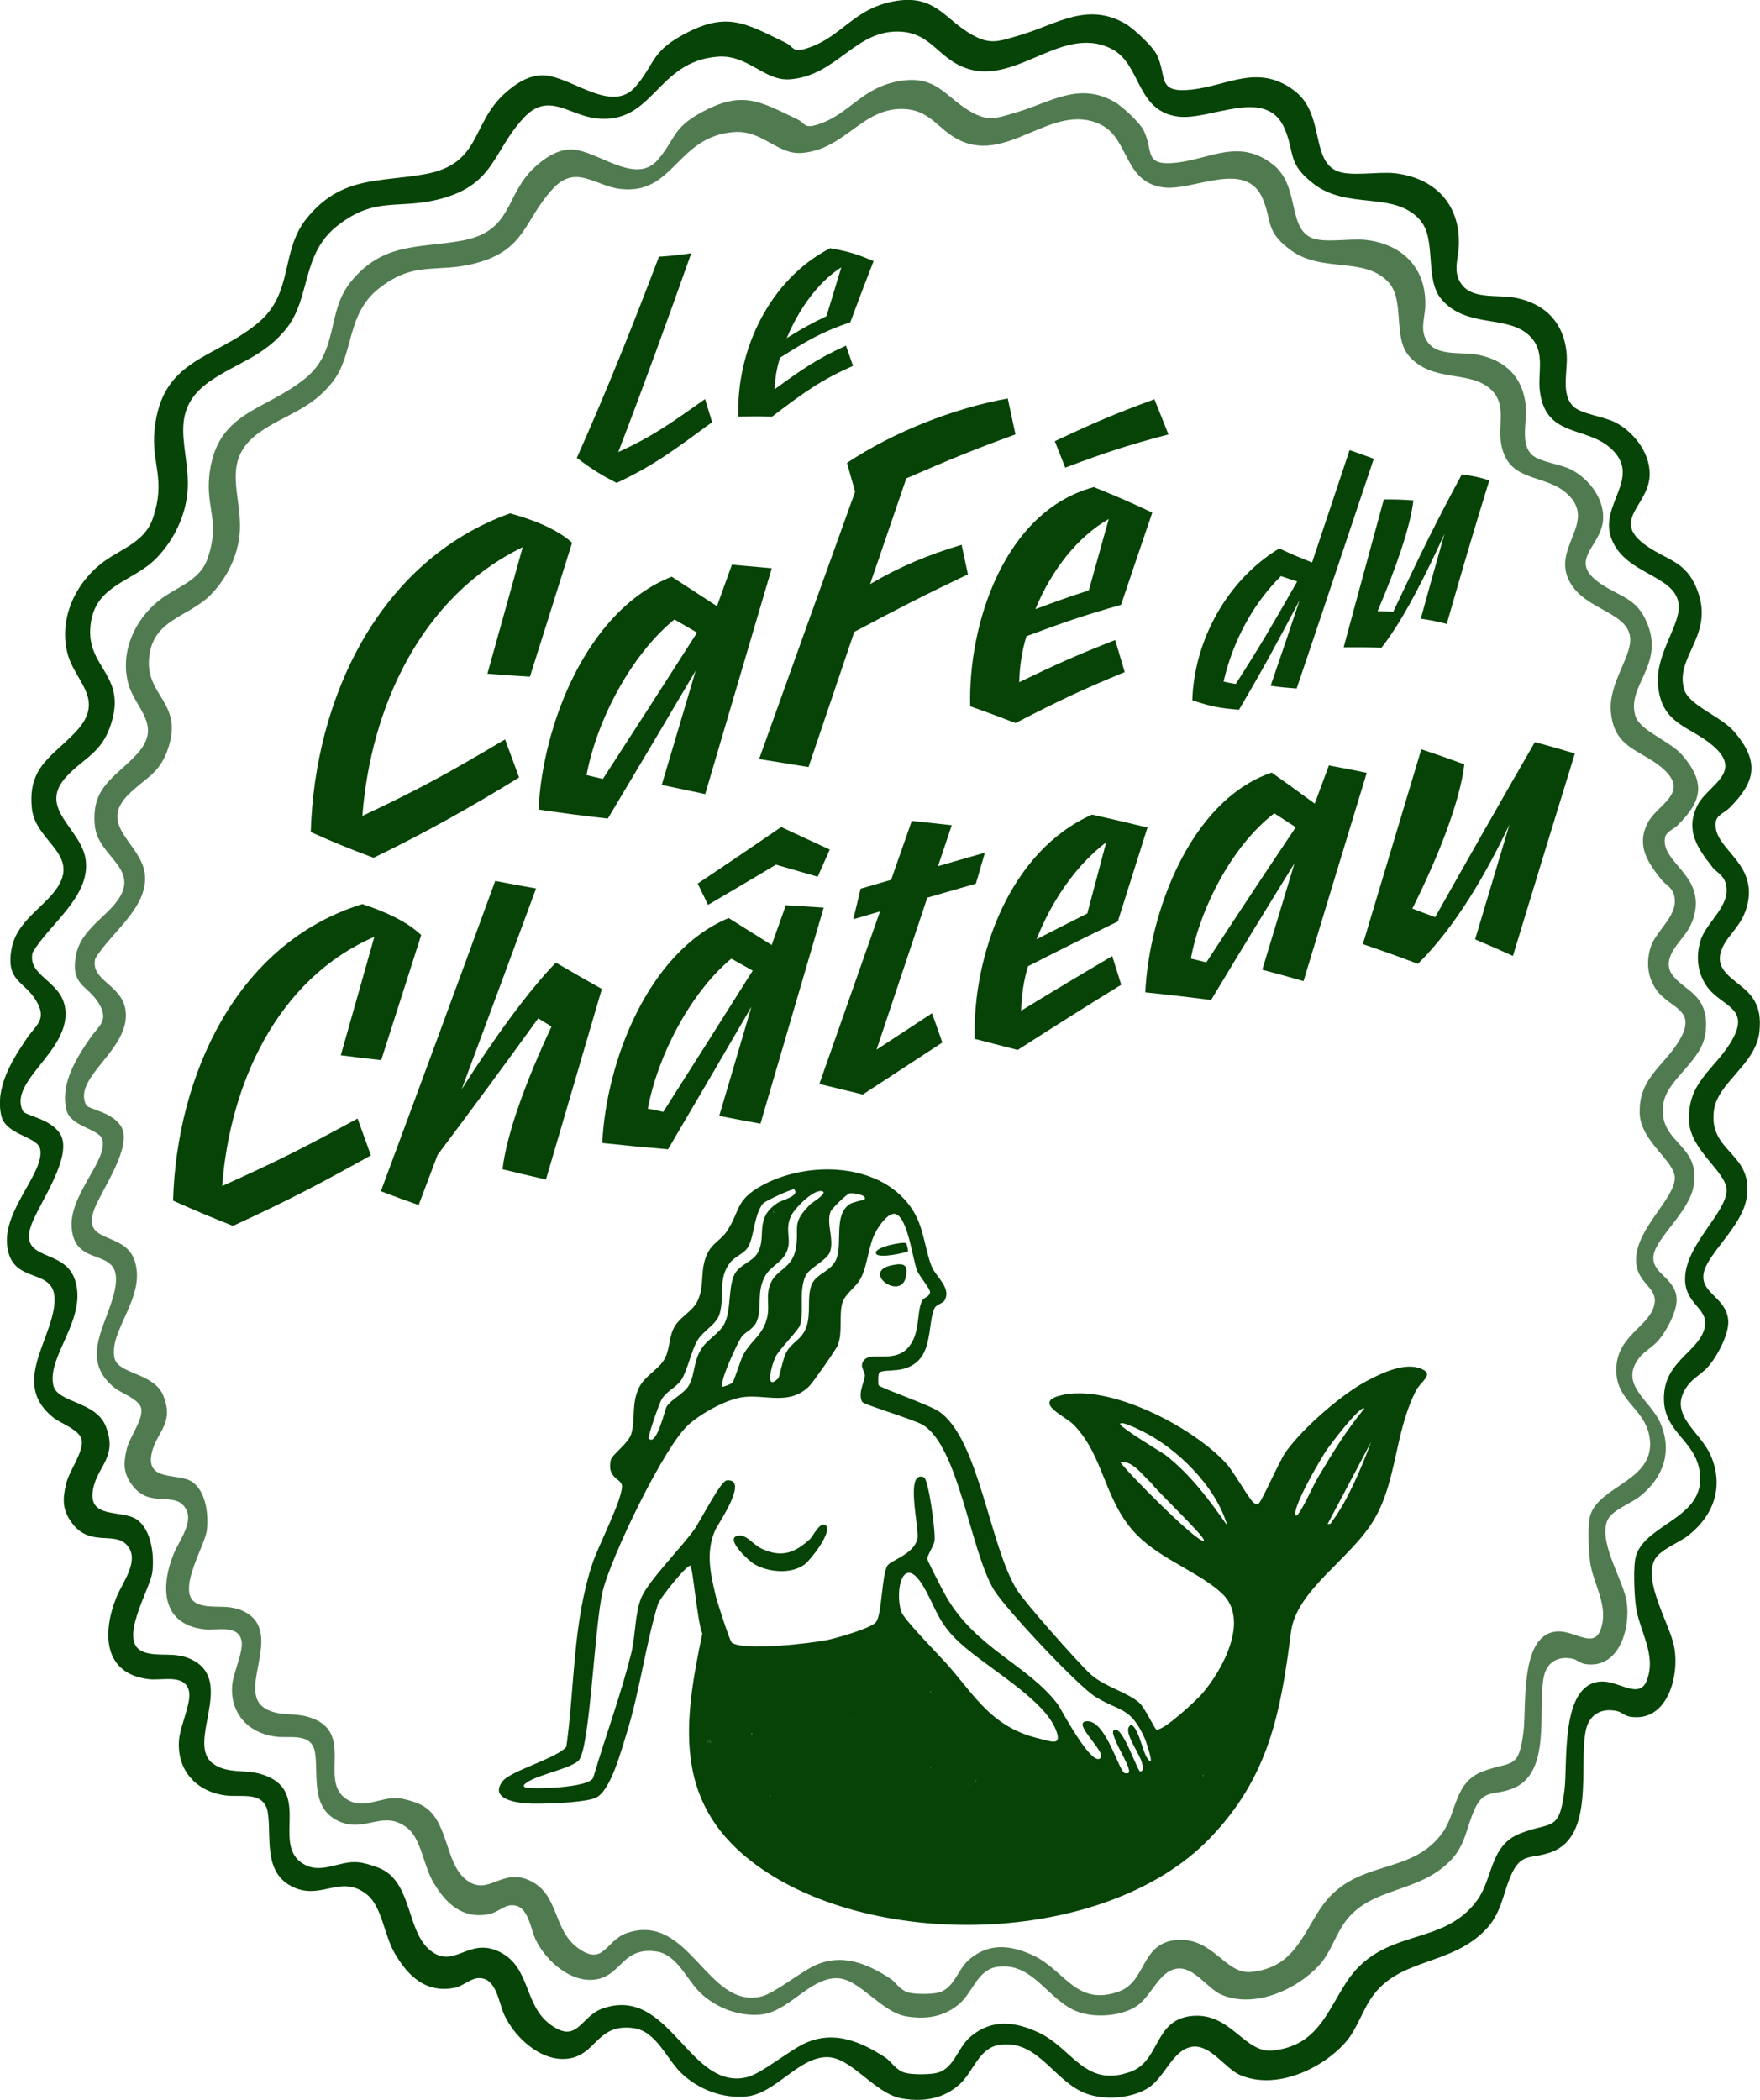
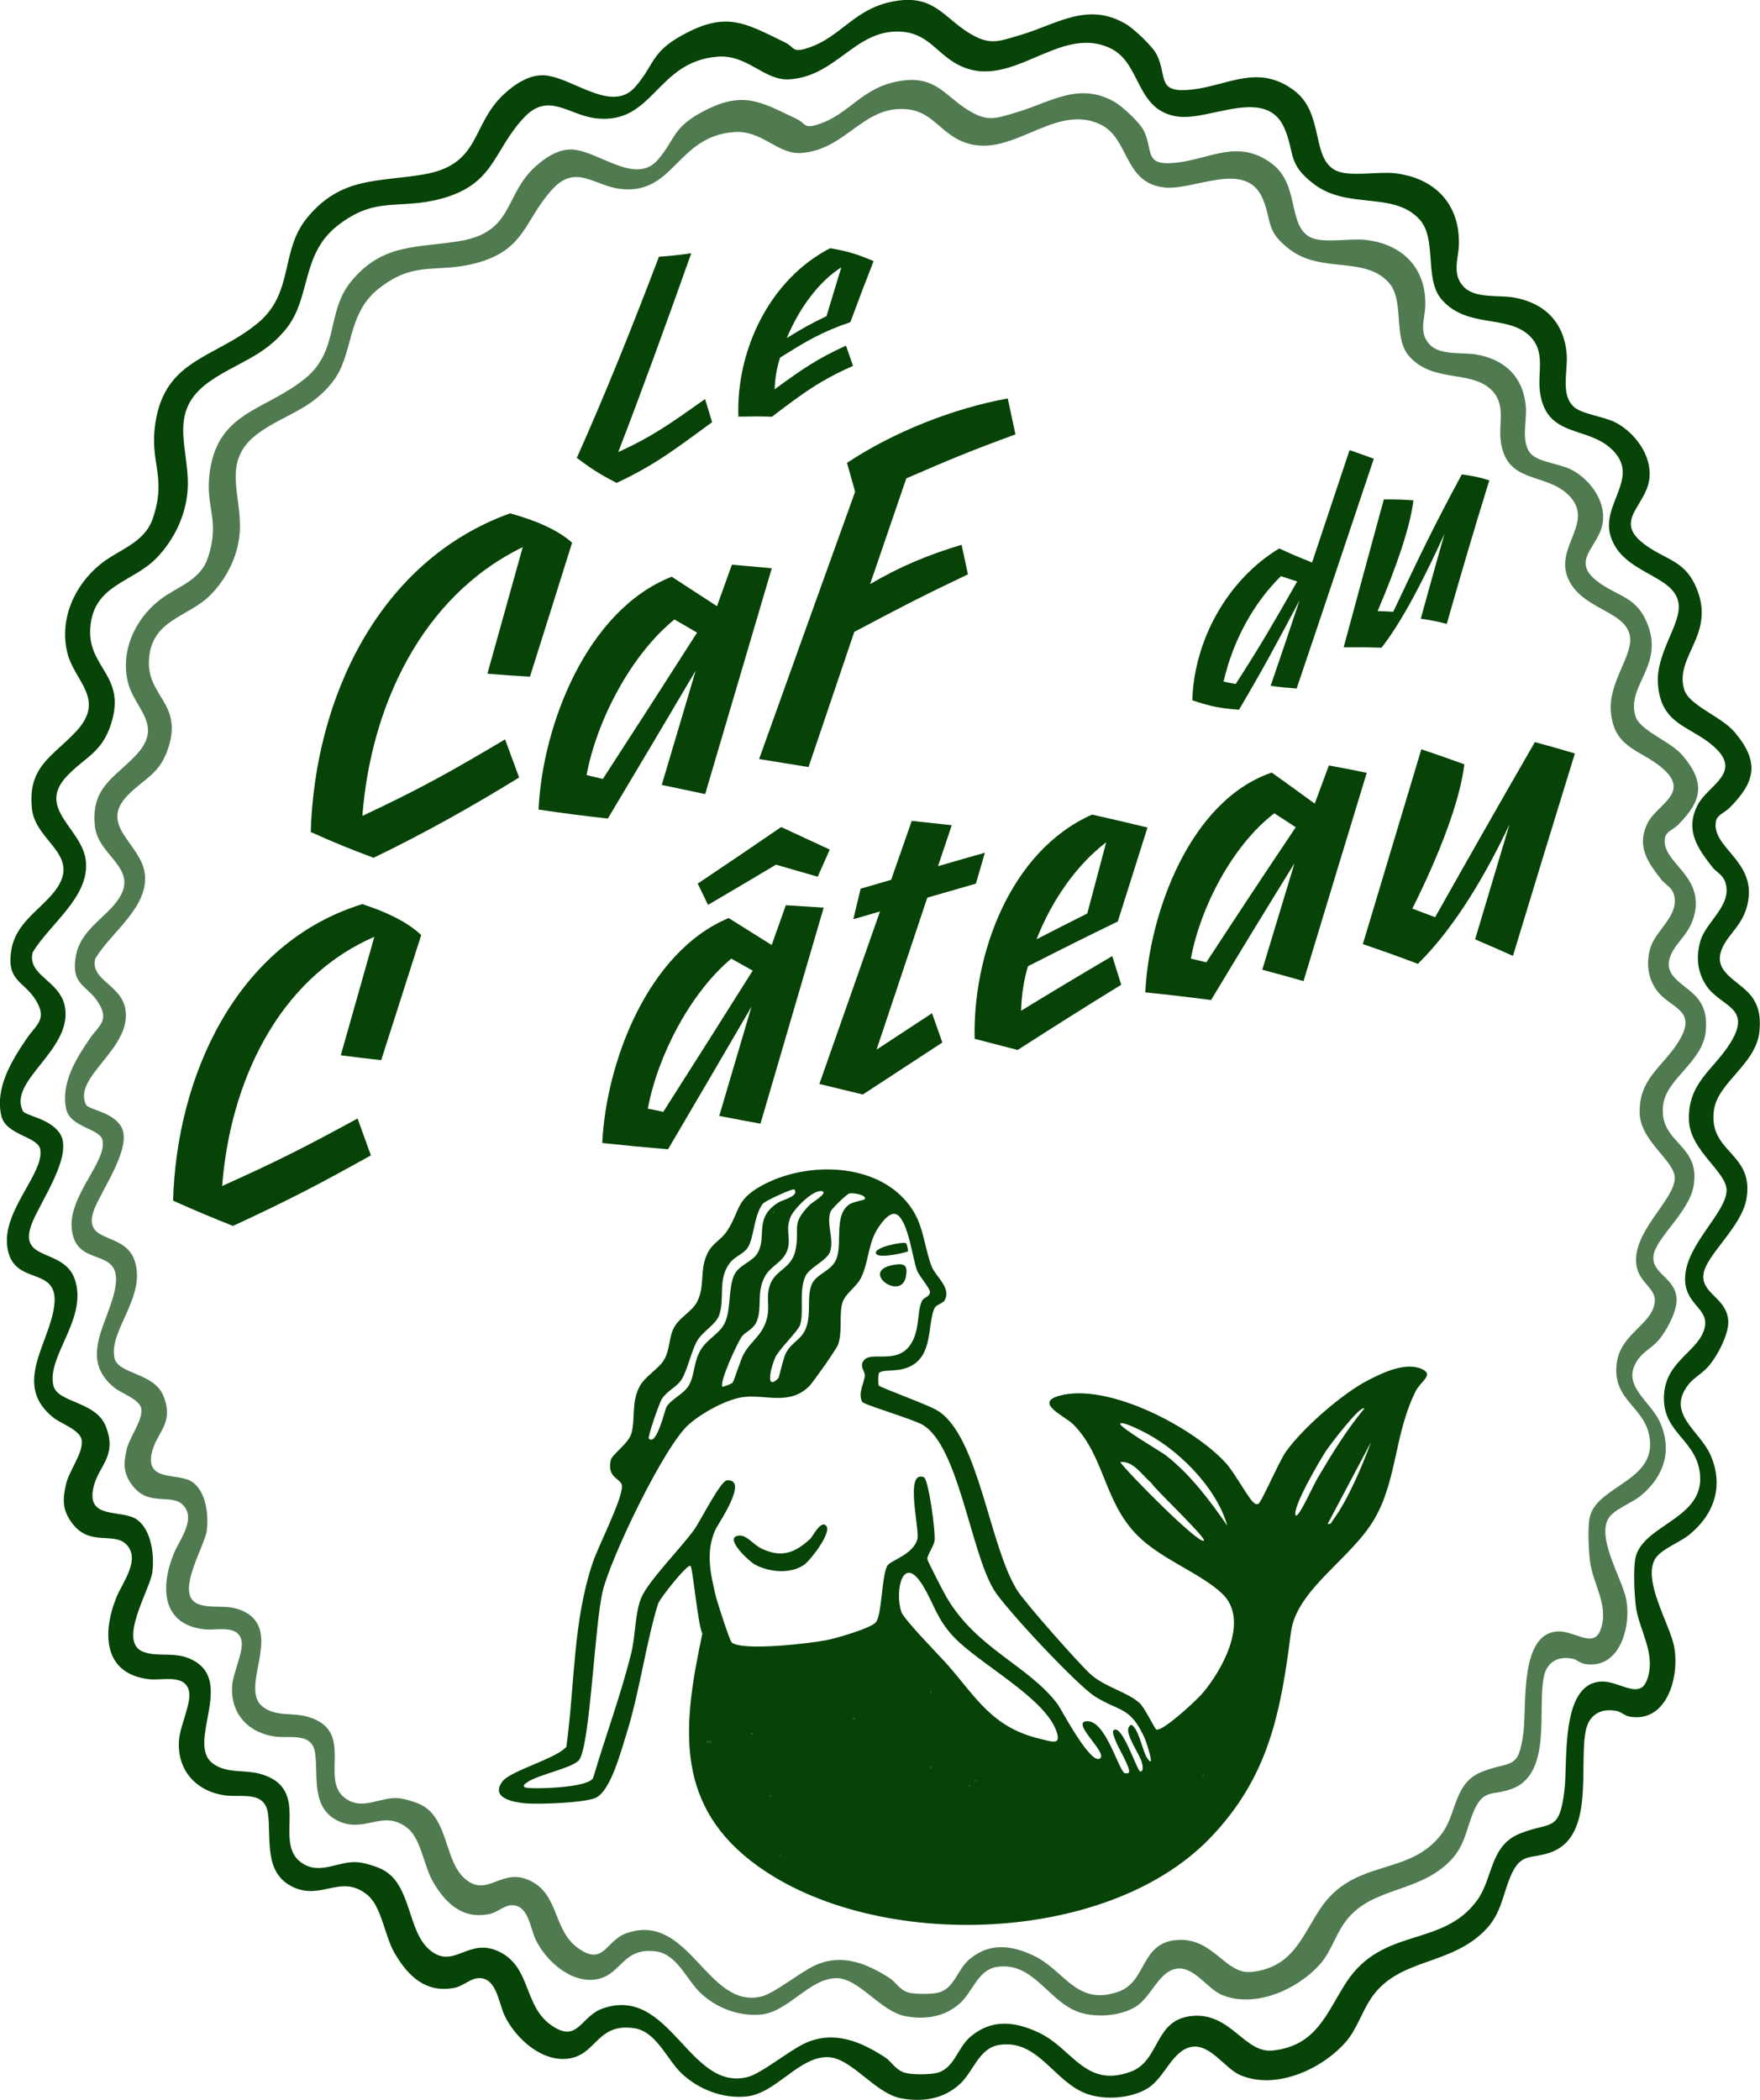
<svg xmlns="http://www.w3.org/2000/svg" id="Calque_2" data-name="Calque 2" viewBox="0 0 297 354.24">
  <defs>
    <style>
      .cls-1 {
        fill: #074307;
      }

      .cls-2 {
        fill: #064306;
      }

      .cls-3 {
        fill: #074407;
      }

      .cls-4 {
        opacity: .7;
      }
    </style>
  </defs>
  <g id="Calque_1-2" data-name="Calque 1">
    <g>
      <path class="cls-1" d="M39.3,206.8c-4.03-1.61-6.05-2.45-10.09-4.25.58-20.83,10.53-43.43,31.93-50.03,3.77,1.23,7.47,2.88,9.94,5.22-2.7,8.47-4.05,12.69-6.75,21.1-2.73-.29-4.09-.46-6.82-.82,2.26-7.97,3.4-11.97,5.66-19.98-16.51,7.17-24.38,24.95-25.68,42.03,9.14-4.1,13.71-6.41,22.85-11.38.9,2.49,1.35,3.74,2.25,6.22-9.32,5.18-13.97,7.59-23.29,11.9Z" />
-       <path class="cls-1" d="M84.8,197.27c.65-5.87,3.99-14.99,8.27-24.1-.9-.55-1.35-.82-2.25-1.37-5.59,7.73-11.25,15.41-16.98,23.03-1.28,3.39-1.92,5.08-3.19,8.46-2.55-.9-3.83-1.37-6.38-2.33,6.48-17.43,12.91-34.88,19.3-52.35,2.76.53,4.14.79,6.89,1.27-4.16,11.3-8.34,22.6-12.55,33.88,5.3-8.41,11.39-16.77,15.89-21.37,3.11,1.81,4.66,2.69,7.76,4.45-3.14,10.72-6.28,21.43-9.43,32.14-2.93-.67-4.4-1.01-7.33-1.73Z" />
+       <path class="cls-1" d="M84.8,197.27Z" />
      <path class="cls-1" d="M121.37,188.26c2.18-7.37,3.27-11.05,5.44-18.43-5.63,9.66-8.45,14.48-14.08,24.05-4.44-.38-6.66-.59-11.1-1.06.64-13.54,7.64-32.23,21.33-37.95,2.9,1.83,4.35,2.74,7.26,4.55.96-2.68,1.44-4.02,2.39-6.71,2.55.17,3.83.25,6.39.4-3.55,12.15-7.11,24.3-10.67,36.45-2.79-.51-4.18-.77-6.97-1.31ZM123.4,161.72c-6.99,5.85-12.43,16.47-14.08,25.3,1.04.22,1.57.33,2.61.54,5.05-7.92,10.08-15.86,15.09-23.82-1.45-.81-2.18-1.21-3.63-2.03ZM130.94,145.87c-4.59,2.73-6.88,4.1-11.46,6.78-.7-1.43-1.04-2.15-1.74-3.59,5.63-3.77,8.45-5.69,14.08-9.54,3.28,1.53,4.92,2.28,8.2,3.8-.81,1.83-1.22,2.75-2.03,4.58-2.81-.81-4.22-1.21-7.04-2.03Z" />
      <path class="cls-1" d="M145.6,184.64c-2.93-.71-4.4-1.07-7.33-1.78,3.41-9.7,6.82-19.4,10.23-29.1-1.8.53-2.7.79-4.5,1.31.49-2.06.74-3.09,1.23-5.15,2.06-.6,3.09-.9,5.15-1.5,1.39-3.98,2.09-5.96,3.48-9.94,2.7.29,4.05.43,6.75.73-.93,2.76-1.39,4.15-2.32,6.91,3.16-.92,4.74-1.37,7.91-2.27-.61,2.09-.91,3.13-1.52,5.22-3.28.94-4.92,1.41-8.2,2.36-3.42,10.25-5.14,15.38-8.56,25.64,3.74-2.46,5.62-3.69,9.36-6.14.7,1.97,1.05,2.96,1.74,4.94-5.37,3.5-8.05,5.26-13.42,8.77Z" />
      <path class="cls-1" d="M171.72,177.12c-2.9-.76-4.35-1.13-7.25-1.87-.34-14.08,5.9-31.65,19.81-37.83,3.74.84,5.62,1.27,9.36,2.18-2,6.33-3,9.5-5.01,15.85-6.07,2.95-9.1,4.47-15.16,7.55-.73,2.45-1.09,4.95-1.16,7.51,6.15-3.75,9.23-5.6,15.38-9.22.61,1.93.91,2.9,1.52,4.83-6.99,4.31-10.49,6.53-17.49,11.01ZM183.48,154.1c1.28-4.81,1.92-7.21,3.19-12.01-4.93,3.75-9.14,9.69-11.75,16.36,3.42-1.76,5.14-2.63,8.56-4.35Z" />
      <path class="cls-1" d="M213.01,163.59c2.18-7.2,3.27-10.8,5.44-17.97-5.63,9.12-8.45,13.74-14.08,23.08-4.44-.57-6.66-.83-11.1-1.29.61-13.1,7.4-32.32,21.33-37.08,2.9,2.07,4.35,3.11,7.26,5.24.96-2.58,1.44-3.87,2.39-6.44,2.55.47,3.83.71,6.39,1.24-3.57,11.71-7.13,23.42-10.67,35.14-2.79-.8-4.18-1.18-6.97-1.92ZM215.04,137.2c-7.08,5.41-12.5,15.92-14.08,24.51,1.04.25,1.57.38,2.61.63,6.04-9.23,9.06-13.8,15.09-22.79-1.45-.95-2.18-1.42-3.63-2.35Z" />
      <path class="cls-1" d="M248.92,158.48c2.32-7.78,3.48-11.66,5.8-19.39-3.83,8.08-9.01,17.16-15.45,23.51-3.71-1.4-5.57-2.06-9.29-3.33,3.28-10.96,6.57-21.91,9.87-32.87,2.9.98,4.35,1.48,7.26,2.54-.73,6.16-4.21,15.23-8.78,24.34,1.54.57,2.31.86,3.85,1.45,5.56-9.88,11.16-19.72,16.83-29.54,2.7.73,4.05,1.11,6.75,1.92-3.51,11.37-6.99,22.76-10.45,34.15-2.55-1.15-3.83-1.71-6.39-2.79Z" />
    </g>
    <g>
      <path class="cls-1" d="M214.42,115.69c1.96-5.7,2.93-8.6,4.89-14.44-4.09,7.73-6.14,11.54-10.23,18.48-3.15-.25-4.73-.52-7.88-1.6.31-10.15,5.93-20.33,14.67-25.61,2.21,1.03,3.32,1.48,5.54,2.37,2.53-7.55,3.8-11.37,6.33-18.96,1.64.57,2.45.86,4.09,1.46-4.35,12.92-8.64,25.85-13.02,38.76-1.76-.13-2.63-.21-4.39-.45ZM216.16,97.19c-4.54,4.47-8.08,10.76-9.68,17.79.82.19,1.23.27,2.05.4,4.15-6.43,6.22-10.01,10.37-17.29-1.1-.34-1.65-.52-2.74-.9Z" />
      <path class="cls-1" d="M239.76,104.35c1.6-5.79,2.39-8.65,3.99-14.28-3.09,6.77-6.93,14.52-10.63,19.2-2.55-.09-3.83-.08-6.38-.07,2.71-10.02,4.07-15.04,6.78-24.95,2,0,2.99.01,4.99.16-.5,4.38-2.89,11.33-6.04,18.68,1.06.03,1.59.05,2.64.11,4.63-9.8,6.94-14.6,11.57-23.17,1.86.25,2.78.44,4.64,1-2.87,9.32-4.31,14.2-7.18,24.22-1.76-.45-2.63-.62-4.39-.88Z" />
    </g>
    <g>
      <path class="cls-1" d="M63.06,144.71c-4.25-1.59-6.37-2.45-10.62-4.35.65-22.37,11.37-45.75,33.63-53.76,3.97,1.09,7.87,2.63,10.47,4.95-2.84,9.07-4.26,13.59-7.11,22.6-2.87-.16-4.31-.26-7.18-.5,2.38-8.51,3.58-12.78,5.96-21.35-17.19,8.36-25.65,27.04-27.06,45.34,9.63-4.52,14.45-7.19,24.08-12.91.95,2.58,1.42,3.86,2.37,6.43-7.91,4.88-16.16,9.5-24.53,13.53Z" />
      <path class="cls-1" d="M111.67,132.41c2.29-7.71,3.44-11.56,5.73-19.28-4.92,8.33-9.86,16.66-14.83,24.96-4.68-.54-7.02-.83-11.69-1.52.65-14.09,8.05-33.61,22.47-39.28,3.06,2,4.59,2.99,7.64,4.97,1.01-2.8,1.51-4.2,2.52-7,2.69.24,4.04.36,6.73.6-3.75,12.7-7.49,25.4-11.24,38.1-2.94-.61-4.4-.92-7.34-1.55ZM113.81,104.5c-7.36,5.99-13.11,17.06-14.83,26.25,1.1.27,1.65.4,2.75.66,5.33-8.21,10.63-16.44,15.9-24.69-1.53-.89-2.29-1.33-3.82-2.22Z" />
      <path class="cls-1" d="M128.1,128.05c5.39-15.04,10.78-30.07,16.2-45.1-.55-1.94-.83-2.92-1.37-4.86,7.75-5.17,17.95-9.22,27.13-10.87.52,2.42.78,3.64,1.3,6.06-7.37,2.69-11.05,4.22-18.42,7.42-2.45,7.12-3.67,10.69-6.11,17.84,4.97-2.94,9.78-4.94,15.44-6.64.43,2,.64,3,1.07,4.99-7.67,3.65-11.51,5.63-19.18,9.71-3.09,9.1-4.63,13.66-7.72,22.8-3.33-.55-5-.82-8.33-1.35Z" />
-       <path class="cls-1" d="M171.36,121.97c-3.06-1.18-4.59-1.74-7.64-2.82-.38-13.74,5.69-32.91,20.87-36.98,3.94,1.6,5.92,2.45,9.86,4.3-2.11,6.19-3.16,9.3-5.27,15.56-6.39,1.82-9.58,2.91-15.97,5.3-.76,2.48-1.15,5.06-1.22,7.75,6.48-3.12,9.72-4.57,16.2-7.11.64,2.16.96,3.24,1.61,5.41-7.37,3.04-11.05,4.8-18.42,8.59ZM183.74,99.59c1.35-4.83,2.02-7.23,3.36-12.03-5.2,2.95-9.63,8.55-12.38,15.2,3.61-1.35,5.41-1.99,9.02-3.17ZM179.76,78.89c-.7-1.79-1.05-2.68-1.76-4.46,6.73-3.17,10.09-4.61,16.81-7.08.95,2.37,1.42,3.56,2.37,5.94-6.97,1.83-10.46,2.99-17.43,5.6Z" />
    </g>
    <g>
      <path class="cls-1" d="M97.29,77.21s.03,0,.06,0c4.98-11.14,9.51-22.49,13.85-33.9,2.18-.15,3.27-.28,5.45-.59-3.98,11.23-8.04,22.43-12.32,33.55,5.86-2.69,8.79-4.81,14.65-8.95.48,1.56.71,2.34,1.19,3.9-6.45,4.72-9.67,7.21-16.12,10.25-2.7-1.41-4.05-2.23-6.76-4.26Z" />
      <path class="cls-1" d="M130.28,70.3c-2.27-.07-3.41-.05-5.68-.01-.39-11.21,5.28-23.17,15.5-28.42,2.93.53,4.39.93,7.32,2.18-1.57,4.01-2.35,6.07-3.92,10.3-4.75,1.63-7.12,3-11.87,5.99-.57,1.79-.85,3.56-.91,5.33,4.81-3.51,7.22-5.16,12.04-7.36.48,1.36.72,2.04,1.19,3.41-5.47,2.43-8.21,4.41-13.68,8.58ZM139.47,53.34c1-3.33,1.5-4.98,2.5-8.24-3.86,2.43-7.15,7.01-9.2,11.93,2.68-1.65,4.02-2.42,6.7-3.69Z" />
    </g>
    <g>
      <path class="cls-1" d="M159.33,219.47c-.24.36-1.36.68-1.6,1.16-1,1.96-.53,6.19-2.42,8.51-2.27,2.79-5.81,1.66-6.92,2.4-.26.17-.19,2.06-.13,2.15.32.46,8.53,3.28,10.22,4.44,6.71,4.62,8.46,22.48,13.11,30.06,1.29,2.1,10.34,12.3,12.36,14.17,2.37,2.2,6.25,3.05,8.34,4.92.9.81,2.59,4.43,2.85,4.49,1.18.29,6.79-4.97,7.72-6.05,3.43-3.99,8.09-12.44,3.37-16.89-3.7-3.49-10.14-5.7-14.23-9.75-5.74-5.7-5.55-13.37-10.86-18.77-1.36-1.39-6.79-3.66-2.32-4.87,8.23-2.23,22.69,5.41,28.15,11.49,1.28,1.43,3.66,5.72,4.51,6.49.27.25.45.38.84.29.49-.11,3.53-7.21,4.67-8.81,2.86-3.98,9.41-9.73,13.75-11.99,2.56-1.34,6.38-3.18,9.15-1.98,2.21.95-.16,2.1-.96,3.69-3.62,7.17-3.15,14.95-6.95,21.55-3.87,6.74-13.21,11.95-14.13,19.16-1.73,13.56-3.73,24.48-13.72,34.81-17.78,18.38-57.79,19.1-77.43,3.78-13.15-10.26-11.28-23.65-8.18-38.35-.77-1.48-1.6-11.01-2-11.42-.43-.44-5.19,5.46-5.5,6.48-2.06,6.77-3.1,14.89-5.35,22.02-.89,2.81-2.64,9.52-5.16,10.64-1.88.84-9.52,1.12-11.78.93-1.88-.16-6.08-.82-3.95-3.69,1.35-1.82,9.13-3.87,10.79-5.85,1.45-10.44,1.07-21.02,4.46-31.09.92-2.74,4.97-10.6,4.93-12.88-.03-1.34-2.6-1.24-1.89-4.41.21-.93,2.97-2.78,3.46-4.43.73-2.47-.04-5.22,1.38-7.93.92-1.75,3.13-2.95,4.06-4.4,1.07-1.68.86-3.52,1.58-5.19.93-2.16,3.21-2.93,4.15-4.87,1.27-2.61.34-5.21,1.64-7.95.9-1.91,2.32-2.27,3.4-3.94,2.19-3.41,1.36-5.1,5.72-7.54,7.8-4.35,20.59-4.07,25.7,4.31,1.76,2.89,1.94,6.53,3.08,9.34.68,1.67,3.48,3.69,2.08,5.79ZM134.03,200.65c-.19-.23-4.93,1.93-5.32,2.43-1.49,1.95-1.46,5.69-2.51,7.36-.69,1.09-2.13,1.45-3.03,2.61-2.08,2.69-.85,5.74-1.76,8.68-.53,1.71-2.77,2.78-3.75,4.44s-1.65,5.02-2.69,6.62c-.81,1.23-2.35,1.78-3.28,3.21-.44.69-2.44,6.43-2.2,6.68,1.29,1.39,2.74-4.96,2.98-5.34.83-1.37,3.03-2.21,3.85-3.76.96-1.81.69-3.83,1.97-5.93,1.08-1.78,3.2-2.71,4.01-4.45,1.09-2.35.58-5.77,1.56-8.03.81-1.86,3.12-2.21,4.03-3.87,1.54-2.81-.68-5.83,3.43-8.43.75-.47,3.65-1.11,2.72-2.21ZM121.9,233.94c.06.07,1.52-.46,1.71-.68.3-.34,1.34-3.89,1.9-4.87,1.36-2.38,3.28-3.19,3.96-6.2.46-2.01-.3-3.58.55-5.65,1-2.45,3.68-2.53,4.27-5.89.67-3.83-.86-4.08,2.41-7.46.28-.29,3.2-2.01,1.98-2.25-1.5-.29-4.72,3.03-5.26,4.33-.94,2.25.07,3.53-.49,5.41-.7,2.37-2.88,2.7-3.94,4.82-1.32,2.63-.38,4.93-1.22,7.24-.56,1.54-1.95,1.86-2.6,2.76-.76,1.04-3.85,7.77-3.26,8.44ZM145.88,202.34c.58-.74-1.94-1.17-2.55-1.01-.48.12-2.99,2.59-3.17,3.06-.75,2.02.59,4.54-.06,6.71-.45,1.51-3.55,2.71-4.21,4.24-1.11,2.58-.18,5.9-.87,8.17-.29.96-3.48,4.03-4.17,5.43-.57,1.16-1.93,5.89.48,3.59.17-.16.8-3.35,1.32-4.32.99-1.86,2.64-2.19,3.38-4.23.91-2.47.07-5.08.93-7.25.78-1.94,3.44-2.22,4.24-4.51.95-2.71-.52-7.31,2.2-9.09.53-.35,2.37-.69,2.45-.79ZM130.5,204.32v.28l.14-.14-.14-.14ZM151.44,204.97c-1.28-.99-3.18,1.91-3.74,3-1.2,2.33-1.26,5.41-2.46,7.7-.81,1.54-2.7,2.6-3.12,4.22-.54,2.11.07,4.7-.69,6.93-.25.73-4.22,6.37-4.85,7-3.25,3.26-7.16,1.48-10.87,1.83-2.93.27-7.27,2.7-9.47,4.64-4.17,3.68-13.13,22.38-14.52,28.08s-2.12,25.81-3.96,28.48c-.95,1.39-7.08,2.53-8.84,3.85-.23.17-.85.51-.31.83s11.14.19,11.53-1.75c2.06-6.98,4.65-13.9,6.4-20.97.7-2.85.61-6.79,1.69-9.31,1.24-2.9,6.86-8.52,9.01-11.59.96-1.38,4.35-8.07,5.4-8.17,3.89-.37-1.55,7.49-1.9,8.28-1.71,3.77-.86,7.42.07,11.32.22.91,2.35,7.52,2.68,7.76,1.96,1.46,13.2.13,15.94-.4,1.54-.3,7.5-1.98,8.38-3.04,1.02-1.23.97-7.86,1.92-9.51.54-.94,4.39-1.87,5.08-4.52.42-1.61-2.22-11.7,1.09-10.43.79.3,2.03,9.4,1.8,10.77-.16.93-1.3,2.48-1.21,3.06.05.35,2.79,5.66,3.21,6.37,5.14,8.81,13.83,11.5,18.82,18.14.44.59,5.69,10.63,7.19,9.03.99-1.06-4.89-5.93-2.41-6.2,3.18-.35,5.3,7.81,6.41,8.7.13.1.73.16.81-.1.25-.8-1.92-4.27-2.27-5.35-.12-.37-.82-1.69-.13-1.84,1.39-.31,3.43,6.02,4.23,7.05.74.16.43-1.18.35-1.48-.33-1.35-2.92-4.88-2.21-6,.35-.55.51-.41.87,0,.92,1.05,1.54,4.18,2.18,5.15,1.6,2.45-.12-2.71-.38-3.28-2.43-5.34-4.07-4.39-8.28-6.96-3.02-1.85-15.3-14.97-17.18-18.09-3.95-6.58-5.94-24.2-11.99-27.8-1.61-.96-9.97-3.4-10.22-3.89-.75-1.46.34-3.17.45-4.38.07-.8-1.1-1.67-.03-2.76,1.19-1.22,4.97.51,7.22-1.88s1.49-6.01,2.45-7.99c.32-.66,1.28-.65,1.36-1.49.05-.57-1.85-2.73-2.21-3.71-.74-2.03-1.42-7.89-3.24-9.31ZM222.51,249.07c2.35-3.98,4.75-7.87,7.72-11.46-.66-.65-5.89,6.29-6.38,7.02-.95,1.4-6,9.98-5.18,11.04.07.1.34-.17.42-.28,1-1.33,2.36-4.53,3.41-6.32ZM207.1,257.36c-1.86-6.54-8.48-13.12-14.57-16.04-.55-.26-3.06-1.53-3.48-1.17-.49.43,7.05,4.86,7.68,5.35,4.16,3.25,7.37,7.56,10.37,11.86ZM231.37,243.26l-7.33,13.82c.6.14.64-.3.9-.65,2.48-3.3,4.99-9.25,6.43-13.17ZM194.27,250.15c-1.54-1.27-3-3.75-5.22-3.51.82,1.39,13.3,14,14.1,13.26.48-.45-8.39-8.79-8.88-9.75ZM160.95,276.15c-2.95-3.13-3.29-5.53-5.25-8.72-3.34-5.43-4.75.94-3.61,4.46.43,1.32,6.44,7.39,7.89,9.04,4.79,5.49,7.51,10.52,15.53,12.4,1.88.44,3.46,1.14,2.88-.91-1.68-5.88-13.01-11.57-17.43-16.27ZM157.02,285.29v.28l.14-.14-.14-.14ZM144.05,289.81v.28l.14-.14-.14-.14ZM126.83,292.35v.28l.14-.14-.14-.14ZM119.92,293.76s-.54-.02-.56,0c-.36.36.92.36.56,0ZM157.02,297.99v.28l.14-.14-.14-.14ZM203.01,299.4v.28l.14-.14-.14-.14ZM164.64,300.25v.28l.14-.14-.14-.14ZM163.51,301.09v.28l.14-.14-.14-.14ZM129.94,302.79v.28l.14-.14-.14-.14ZM131.63,312.94v.28l.14-.14-.14-.14Z" />
      <path class="cls-1" d="M119.92,293.76c.36.36-.92.36-.56,0,.02-.02.54-.02.56,0Z" />
      <polygon class="cls-1" points="129.94 302.79 130.08 302.93 129.94 303.07 129.94 302.79" />
      <polygon class="cls-1" points="163.51 301.09 163.65 301.24 163.51 301.38 163.51 301.09" />
      <polygon class="cls-1" points="131.63 312.94 131.77 313.09 131.63 313.23 131.63 312.94" />
      <polygon class="cls-1" points="164.64 300.25 164.78 300.39 164.64 300.53 164.64 300.25" />
      <polygon class="cls-1" points="130.5 204.32 130.64 204.46 130.5 204.6 130.5 204.32" />
      <polygon class="cls-1" points="157.02 297.99 157.17 298.13 157.02 298.27 157.02 297.99" />
      <polygon class="cls-1" points="126.83 292.35 126.98 292.49 126.83 292.63 126.83 292.35" />
      <polygon class="cls-1" points="144.05 289.81 144.19 289.95 144.05 290.09 144.05 289.81" />
      <polygon class="cls-1" points="157.02 285.29 157.17 285.44 157.02 285.58 157.02 285.29" />
      <polygon class="cls-1" points="203.01 299.4 203.15 299.54 203.01 299.68 203.01 299.4" />
      <path class="cls-1" d="M139.39,257.36c1.09,1.13-2.67,5.89-3.69,6.61-2.3,1.62-5.99,1.26-8.36-.07-.95-.53-4.93-4.22-2.99-4.79,1.55-.45,2.62,1.42,4.21,2.16,3.33,1.55,5.55.72,8.15-1.65.42-.38,1.78-3.19,2.67-2.26Z" />
      <path class="cls-1" d="M150.6,213.42c1.96-.39,2.67-.08,2.26,1.98-.82,4.15-7.76-.9-2.26-1.98Z" />
      <path class="cls-1" d="M152.89,209.72c.16.1.41,1.29.32,1.37-.2.19-4.88,1.28-5.36.42-.61-1.09,4.56-2.09,5.04-1.79Z" />
    </g>
    <path class="cls-3" d="M265.54,68.6c1.41,1.27,5.01,1.64,6.99,2.63,3.35,1.69,6.28,5.64,5.8,9.54-.58,4.75-6.45,7.17-.43,11.34,3.58,2.48,6.57,2.55,8.46,7.29,3.09,7.71-3.77,11.32-2.17,16.87.8,2.76,6.23,4.53,8.52,7.23,4.31,5.09,3.49,8.43-.87,12.8-.74.74-2.11,1.18-2.29,2.29-.71,4.43,6.69,6.59,5.44,13.48-.73,4.06-3.45,5.45-4.47,8.13-1.55,4.09,3.31,5.25,5.27,8.19,1.16,1.75,1.31,3.48,1.12,5.56-.5,5.53-7.03,8.61-7.68,13.32-1.01,7.24,6.83,7.12,5.49,14.94-.83,4.82-6.79,9.44-7.25,12.71s3.76,3.92,4.16,7.71c.25,2.32-1.91,6.32-3.47,8.02-1.04,1.14-2.4,1.82-3.3,3-3.73,4.88,2.03,7.72,3.82,11.87,2.24,5.19.59,10-3.7,13.45-1.6,1.28-4.78,2.41-5.72,4.08-2.04,3.64,2.43,10.81,3.22,14.58,1.02,4.87-1.02,13.02-7.42,11.97-.88-.14-1.45-.79-2.2-.95-2.7-.58-4.73.62-5.27,3.33-1.18,6.04,1.55,17.72-5.79,20.46-3.5,1.31-5.16-.12-6.96,4.24-1.28,3.11-1.53,6.13-4.12,8.83-5.79,6.04-14.06,4.75-18.85,10.9-1.94,2.5-2.78,5.83-4.82,8.13-4.05,4.55-11.72,8.06-17.72,5.54-2.59-1.09-5-5.2-8.11-4.8-3.32.43-4.63,5.15-7.44,6.94s-7.29,2.1-10.35,1.01c-5.58-1.98-8.19-9.24-14.76-8.27-3.5.52-4.36,4.47-6.69,6.61-2.74,2.52-6.17,3.05-9.77,2.44-4.59-.78-8.53-6.98-12.62-6.98-4.9,0-8.64,6.14-13.65,6.64-4,.4-8.18-1.23-11.04-4.01-2.4-2.34-4.18-6.97-7.89-7.51-5.97-.87-6.27,3.92-10.36,4.98-4.77,1.23-9.67-3.17-11.55-7.22-.99-2.14-1.34-6.61-4.63-6.18-1.14.15-2.42,1.32-3.69,1.59-4.9,1.01-7.96-1.97-10.23-5.91-1.66-2.88-2.14-7.8-4.58-9.77-4.39-3.56-7.61.91-12.4-1.25-5.18-2.34-3.76-8.24-4.35-12.46-.54-3.87-4.43-2.7-7.11-3.04-4.95-.62-8.25-4.21-7.91-9.26.16-2.44,2.12-6.32,1.7-8.31-.64-2.98-4.47-1.79-6.72-2.04-7.79-.89-7.95-7.84-5.52-13.85,1.01-2.49,4.13-6.35,1.66-8.89-2.12-2.16-6.13.38-9.09-3.51-1.69-2.21-1.71-3.98-1.09-6.65.53-2.32,3.03-5.43,2.64-7.5-.31-1.66-3.53-2.75-4.72-3.69-7.03-5.55-.78-12.4.08-18.82.98-7.27-7.28-2.96-7.95-10.42-.54-6.02,6.36-12.21,5.59-16.09-.44-2.19-5.83-2.33-6.57-5.68-1.06-4.74,1.82-9.33,4.33-13.03,1.54-2.27,3.52-3.16,1.49-6.45s-5.11-3.16-4.06-8.73c.79-4.15,4.54-6.37,6.91-9.19,5.45-6.48-2.87-8.54-3.49-14.34-.78-7.22,3.61-8.86,7.53-13.13,4.95-5.4-.36-8.36-1.55-13.16-1.4-5.68,1.19-11.44,5.6-14.99,3.06-2.47,7.38-3.52,8.8-7.65,2.32-6.75-.29-9.17.32-15.09,1.23-11.93,10-11.77,17.43-17.93,6.13-5.08,3.71-12.08,8.24-17.66,5.8-7.14,12.1-6.07,19.86-7.43,9.68-1.7,7.78-8.46,13.61-13.68,1.64-1.46,3.5-2.75,5.76-3,4.75-.53,12.02,6.82,16.25,1.9,3.21-3.72,2.61-5.76,7.81-8.64,7.48-4.14,10.55-2.17,17.47,1.2,1.52.74,1.14,1.75,3.58.99,6.06-1.87,8.02-7.02,15.42-8.06,6.03-.84,7.79,2.78,11.79,5.32,3.67,2.32,5.06,1.61,9.01.44,6.05-1.8,11.15-5.59,17.61-1.86,1.4.81,4.59,3.81,5.28,5.22,1.83,3.75-.12,6.56,5.95,5.88s11.25-4.44,17.33.24c4.97,3.83,2.75,11.31,6.9,13.4,2.3,1.16,7.15.14,10.02.48,6.7.8,10.95,5.16,10.78,12.01-.06,2.5-1.26,4.98.84,7.17,1.9,1.98,5.88,1.34,8.38,1.77,5.23.91,8.55,4.19,8.97,9.58.22,2.78-1.05,6.82,1.16,8.82ZM288.99,146.31c-2.57-3.25-4.67-6.29-2.52-10.5,1.73-3.39,7.86-5.48,2.57-10.02-3.93-3.38-8.73-3.52-9.26-10.34-.41-5.31,3.95-10.12,3.48-13.62-.67-4.96-9.39-4.92-11.45-11.31-1.76-5.45,5.09-9.88.28-14.63-4.2-4.15-11.18-1.9-12.23-9.83-.43-3.3,1.03-6.76-1.77-9.43-3.8-3.62-10.58-1.16-14.85-6.15-2.93-3.42-.71-10.2-3.69-13.46-4.4-4.82-12.08-1.59-17.83-5.97-4.54-3.45-3.17-5.22-4.96-9.39-3.08-7.14-12.52-1.27-17.96-1.99-7.18-.95-6.15-8.9-11.29-11.46-8.97-4.47-17.21,7.98-26.48,2.34-3.22-1.96-4.7-5.01-9.13-5.22-7.6-.35-10.65,7.46-18.61,8.05-4.32.32-7.08-4.22-12.19-3.82-10.41.81-10.78,11.54-20.55,10.4-4.63-.54-8.01-4.56-12.17-.08-5.27,5.68-4.88,11.22-14,13.66-7.16,1.91-10.95-.57-17.48,4.57-6.03,4.75-4.49,12.03-8.43,17.12-3.84,4.97-8.57,5.92-13.2,9.2-7.19,5.1-3.21,11.28-3.6,18.11-.25,4.31-2.27,8.5-5.23,11.57-4.08,4.23-10.74,4.46-11.21,11.9-.42,6.72,6.14,7.91,3.51,16.12-1.57,4.89-4.37,5.57-7.38,8.72-5.36,5.59,2.56,8.88,3.13,14.41.63,6.12-6.2,10.66-8.99,15.44-.92,4,4.85,4.71,5.5,9.41.99,7.16-9.65,12.22-7.15,17.3.41.83,4.65,1.25,6.29,3.86,2.28,3.63-3.38,11.52-4.77,15.15-2.49,6.51,5.36,4.01,7.23,9.34,2.32,6.61-4.74,12.97-3.6,17.95.68,2.98,7.17,2.63,8.85,6.9,2.03,5.15-1.32,6.62-2.12,10.48-1.11,5.33,4.86,3.47,7.38,5.26s2.95,6.21,2.59,8.91c-.39,2.93-5.99,11.8-1.46,13.42,2.6.93,5.23-.15,8.15,1.3,7.39,3.65-1.04,14.05,3.51,17.5,2.34,1.77,5.39,1.01,8.04,1.77,8.82,2.52,2.07,11.37,6.81,14.89,3.22,2.39,6.32-.34,9.75.02,1.07.11,3.08.72,4.05,1.23,4.99,2.6,4.12,10.48,8.06,13.64,4.07,3.27,6.43-2.34,11.67.23,5.35,2.63,4.04,9.01,8.67,12.33,4.55,3.27,4.98-1.44,8.73-2.76,11.4-4.03,14.59,14.09,24.5,11.55,2.31-.59,7.09-4.53,9.7-5.71,4.87-2.2,9.35-.29,13.53,2.43.98.64,1.76,2.16,3.35,2.58,1.21.32,3.75.29,5,.08,3.27-.55,3.68-4.23,6.04-6.21,3.59-3.01,7.49-2.54,11.49-.66,5.74,2.7,7.79,9.38,15.46,6.62,5.13-1.84,3.9-8.9,10.53-9.44,6.47-.52,8.73,6.35,13.5,5.84,7.41-.79,9.05-6.31,12.37-11.44,6.18-9.55,16.27-5.83,22.13-13.92,2.71-3.74,2.1-9.24,7.28-11.27,5.25-2.06,6.56-.12,7.44-7.26.59-4.78-.75-17.99,6.18-18.35,3.06-.16,6.49,3.17,7.75-.27,1.64-4.43-1.4-8.4-1.9-12.58-.23-1.95-.5-6.74.08-8.49,1.83-5.47,12.23-6.33,10.64-14.48-1.05-5.34-6.59-6.49-5.91-13,.58-5.49,6.07-7.05,6.85-11.01.65-3.3-3.61-3.78-3.32-8.54.34-5.51,6.83-10.65,6.99-14.41.13-3.17-6.18-6.74-6.35-11.89-.21-6.37,4.11-8.45,6.96-13.02,3.78-6.07-1.47-6.07-3.94-9.58-1.61-2.29-1.87-5.03-1.08-7.69.97-3.27,5.38-5.97,4.22-9.81-.39-1.31-1.59-1.83-2.17-2.56Z" />
    <g class="cls-4">
      <path class="cls-2" d="M258.56,76.76c1.31,1.18,4.67,1.51,6.52,2.43,3.12,1.56,5.86,5.2,5.41,8.8-.54,4.38-6.01,6.62-.4,10.47,3.34,2.29,6.12,2.35,7.89,6.72,2.88,7.12-3.52,10.45-2.02,15.57.75,2.55,5.81,4.18,7.95,6.67,4.02,4.7,3.25,7.78-.82,11.81-.69.68-1.97,1.09-2.13,2.11-.66,4.09,6.24,6.08,5.08,12.44-.68,3.74-3.22,5.03-4.16,7.5-1.45,3.77,3.09,4.84,4.91,7.56,1.08,1.61,1.22,3.21,1.05,5.13-.46,5.1-6.55,7.95-7.16,12.29-.94,6.69,6.36,6.57,5.12,13.79-.77,4.45-6.33,8.71-6.76,11.73-.44,3.06,3.5,3.62,3.88,7.12.23,2.14-1.78,5.83-3.23,7.4-.97,1.05-2.24,1.68-3.08,2.77-3.48,4.51,1.89,7.12,3.56,10.96,2.09,4.79.55,9.23-3.45,12.41-1.49,1.18-4.46,2.23-5.33,3.77-1.9,3.36,2.26,9.97,3,13.45.95,4.49-.95,12.02-6.92,11.05-.82-.13-1.36-.73-2.05-.88-2.52-.54-4.41.57-4.91,3.07-1.1,5.58,1.44,16.35-5.4,18.88-3.27,1.21-4.81-.11-6.48,3.92-1.19,2.87-1.43,5.66-3.84,8.15-5.4,5.57-13.11,4.38-17.58,10.06-1.81,2.31-2.59,5.38-4.5,7.5-3.78,4.2-10.93,7.44-16.52,5.12-2.42-1-4.66-4.8-7.56-4.43-3.09.39-4.32,4.76-6.94,6.4-2.56,1.61-6.79,1.93-9.65.93-5.2-1.82-7.64-8.53-13.76-7.63-3.27.48-4.07,4.12-6.24,6.1-2.56,2.33-5.76,2.82-9.11,2.25-4.28-.72-7.95-6.45-11.77-6.44-4.57,0-8.06,5.66-12.73,6.13-3.73.37-7.63-1.13-10.29-3.7-2.24-2.16-3.9-6.43-7.35-6.93-5.56-.8-5.85,3.62-9.66,4.59-4.44,1.14-9.01-2.92-10.77-6.67-.92-1.97-1.24-6.1-4.32-5.7-1.06.14-2.25,1.22-3.44,1.46-4.57.94-7.42-1.82-9.54-5.46-1.55-2.66-2-7.2-4.27-9.02-4.09-3.28-7.09.84-11.56-1.15-4.83-2.16-3.5-7.61-4.05-11.49-.5-3.57-4.13-2.49-6.63-2.8-4.62-.58-7.69-3.89-7.38-8.55.15-2.25,1.98-5.83,1.58-7.67-.6-2.75-4.17-1.65-6.27-1.89-7.27-.82-7.42-7.23-5.15-12.78.94-2.29,3.85-5.86,1.54-8.2-1.97-2-5.71.35-8.48-3.23-1.57-2.04-1.59-3.67-1.02-6.13.5-2.14,2.82-5.01,2.46-6.92-.29-1.53-3.29-2.54-4.4-3.41-6.56-5.12-.73-11.44.08-17.36.91-6.71-6.79-2.73-7.41-9.61-.5-5.56,5.93-11.26,5.21-14.85-.41-2.02-5.43-2.15-6.13-5.24-.98-4.37,1.7-8.61,4.04-12.02,1.44-2.09,3.28-2.91,1.39-5.95s-4.77-2.91-3.78-8.05c.73-3.83,4.23-5.88,6.44-8.48,5.08-5.98-2.67-7.88-3.25-13.23-.72-6.66,3.37-8.17,7.02-12.11,4.61-4.98-.34-7.71-1.44-12.15-1.3-5.24,1.11-10.55,5.22-13.83,2.85-2.28,6.88-3.25,8.2-7.06,2.17-6.23-.27-8.46.29-13.92,1.15-11.01,9.32-10.86,16.25-16.54,5.71-4.69,3.45-11.15,7.68-16.3,5.41-6.59,11.28-5.6,18.52-6.86,9.03-1.57,7.25-7.81,12.69-12.62,1.53-1.35,3.27-2.54,5.37-2.77,4.42-.49,11.2,6.29,15.15,1.76,2.99-3.43,2.43-5.32,7.28-7.98,6.97-3.82,9.84-2,16.29,1.1,1.42.68,1.06,1.61,3.34.92,5.65-1.73,7.48-6.48,14.38-7.44,5.62-.78,7.27,2.57,11,4.91,3.42,2.14,4.72,1.49,8.4.4,5.64-1.66,10.39-5.16,16.42-1.72,1.31.75,4.28,3.51,4.92,4.82,1.71,3.46-.11,6.06,5.54,5.43,5.74-.64,10.49-4.1,16.16.22,4.63,3.53,2.57,10.44,6.43,12.37,2.14,1.07,6.67.13,9.34.44,6.24.73,10.21,4.77,10.05,11.08-.06,2.31-1.18,4.6.79,6.62,1.77,1.82,5.48,1.23,7.81,1.63,4.88.84,7.97,3.87,8.37,8.84.2,2.57-.98,6.29,1.08,8.14ZM280.42,148.47c-2.39-3-4.35-5.81-2.35-9.69,1.61-3.13,7.33-5.05,2.39-9.25-3.67-3.12-8.14-3.25-8.63-9.54-.38-4.9,3.68-9.34,3.24-12.57-.63-4.58-8.75-4.54-10.68-10.44-1.64-5.03,4.74-9.12.26-13.5-3.92-3.83-10.43-1.76-11.4-9.07-.4-3.04.96-6.24-1.65-8.7-3.54-3.34-9.87-1.07-13.85-5.67-2.73-3.16-.66-9.41-3.44-12.42-4.11-4.45-11.26-1.47-16.63-5.51-4.23-3.18-2.96-4.82-4.63-8.66-2.87-6.59-11.67-1.17-16.74-1.84-6.69-.88-5.74-8.21-10.53-10.57-8.36-4.12-16.05,7.36-24.69,2.16-3-1.81-4.39-4.62-8.52-4.81-7.09-.32-9.93,6.89-17.35,7.42-4.02.29-6.6-3.9-11.37-3.53-9.7.75-10.05,10.65-19.16,9.59-4.32-.5-7.47-4.21-11.35-.07-4.91,5.24-4.55,10.36-13.05,12.6-6.67,1.76-10.21-.52-16.3,4.22-5.63,4.39-4.19,11.1-7.86,15.8s-7.99,5.46-12.3,8.49c-6.7,4.71-2.99,10.41-3.36,16.71-.23,3.97-2.11,7.84-4.88,10.68-3.81,3.9-10.02,4.12-10.45,10.98-.39,6.2,5.72,7.3,3.27,14.87-1.46,4.51-4.07,5.14-6.88,8.04-4.99,5.16,2.39,8.19,2.92,13.3.59,5.65-5.78,9.83-8.38,14.25-.86,3.7,4.52,4.35,5.12,8.68.92,6.61-9,11.27-6.66,15.97.38.77,4.34,1.16,5.86,3.56,2.12,3.35-3.15,10.63-4.45,13.98-2.32,6,5,3.7,6.74,8.62,2.17,6.1-4.42,11.97-3.35,16.57.64,2.75,6.68,2.42,8.25,6.37,1.89,4.75-1.23,6.11-1.98,9.67-1.04,4.92,4.53,3.21,6.88,4.86s2.75,5.73,2.41,8.22c-.36,2.7-5.58,10.89-1.36,12.39,2.43.86,4.88-.13,7.6,1.2,6.89,3.37-.97,12.97,3.27,16.14,2.18,1.64,5.02.93,7.49,1.63,8.22,2.33,1.93,10.49,6.35,13.74,3.01,2.21,5.9-.31,9.09.02,1,.1,2.87.66,3.78,1.13,4.65,2.4,3.85,9.67,7.52,12.59,3.79,3.02,6-2.16,10.88.21s3.77,8.31,8.08,11.38,4.64-1.33,8.14-2.55c10.63-3.72,13.61,13,22.84,10.66,2.16-.55,6.61-4.18,9.04-5.26,4.54-2.03,8.72-.27,12.61,2.24.91.59,1.64,1.99,3.13,2.38,1.13.29,3.5.27,4.66.07,3.05-.5,3.43-3.9,5.63-5.73,3.34-2.78,6.98-2.35,10.71-.61,5.35,2.49,7.26,8.65,14.42,6.11,4.79-1.7,3.64-8.22,9.82-8.71s8.14,5.86,12.59,5.39c6.9-.73,8.44-5.82,11.54-10.56,5.77-8.81,15.17-5.38,20.64-12.84,2.53-3.45,1.96-8.53,6.79-10.4,4.9-1.9,6.12-.11,6.94-6.7.55-4.41-.7-16.61,5.76-16.94,2.85-.15,6.05,2.92,7.23-.25,1.53-4.09-1.31-7.75-1.77-11.61-.22-1.8-.47-6.22.08-7.84,1.7-5.05,11.4-5.84,9.92-13.36-.97-4.93-6.15-5.99-5.51-12,.54-5.06,5.66-6.51,6.39-10.16.61-3.04-3.37-3.48-3.09-7.88.32-5.09,6.37-9.83,6.52-13.3.13-2.92-5.76-6.22-5.92-10.97-.19-5.88,3.83-7.79,6.49-12.02,3.53-5.6-1.37-5.6-3.67-8.84-1.5-2.12-1.74-4.64-1.01-7.1.9-3.02,5.02-5.51,3.94-9.05-.37-1.2-1.49-1.69-2.02-2.36Z" />
    </g>
  </g>
</svg>